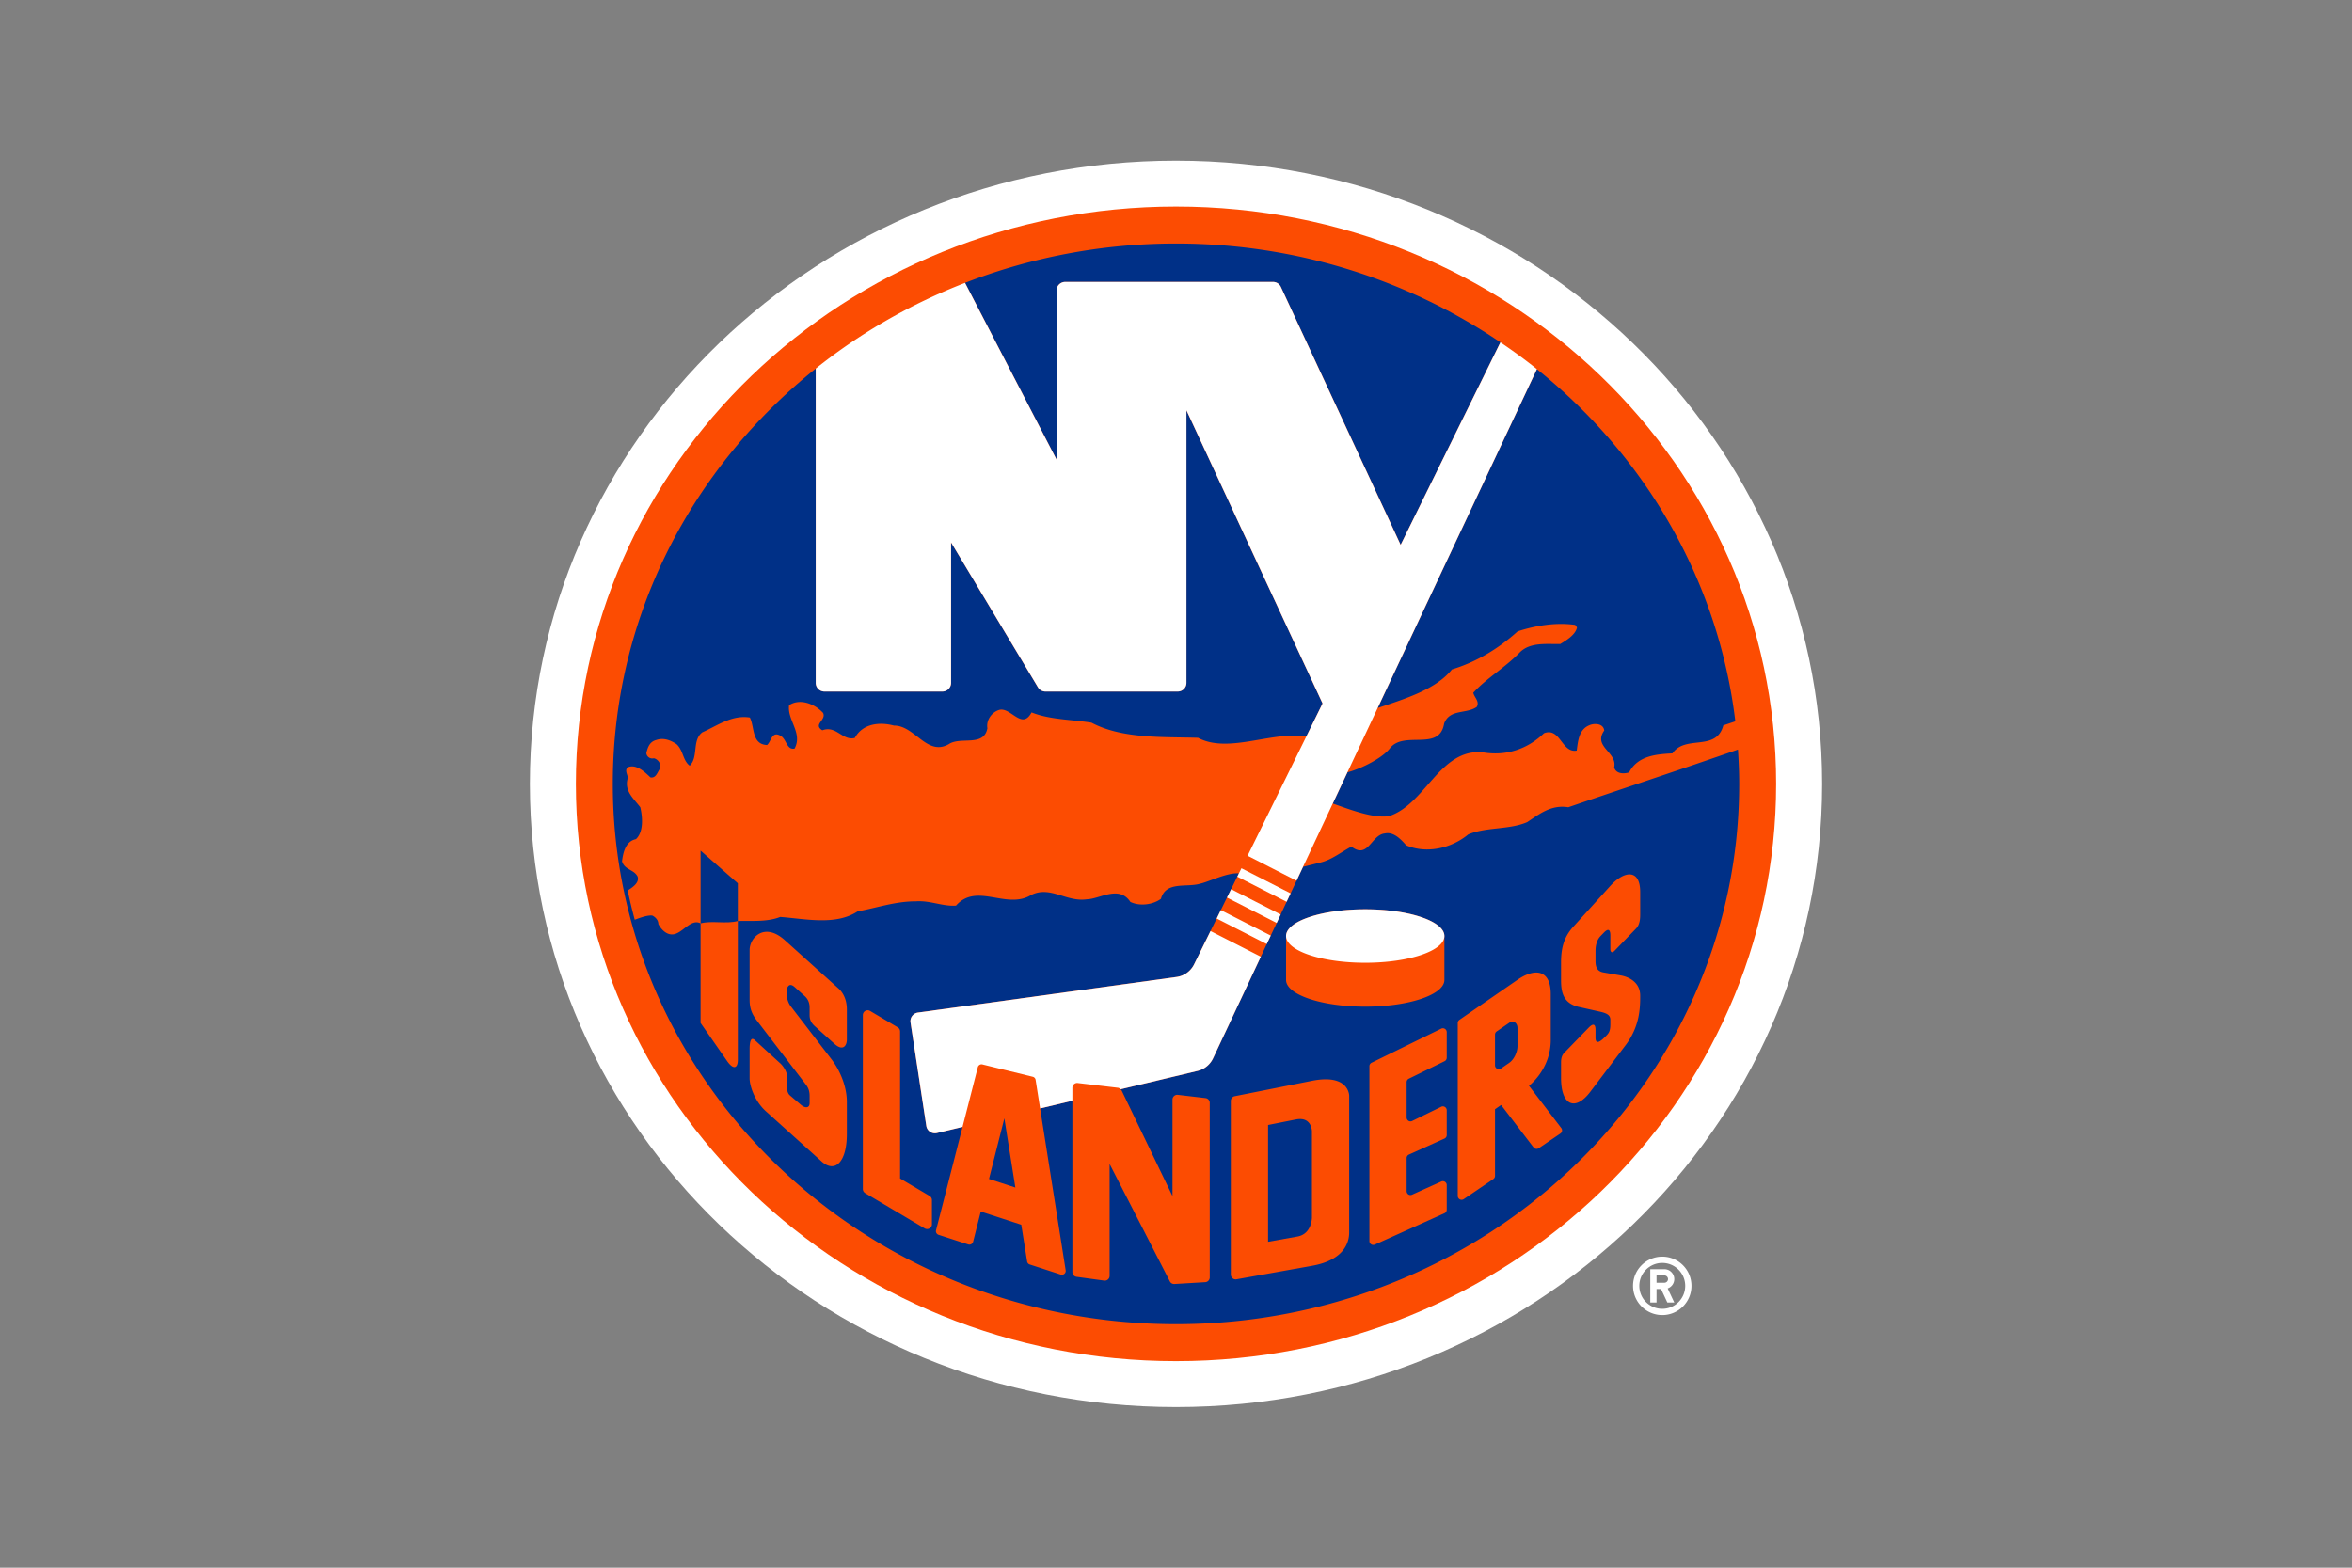
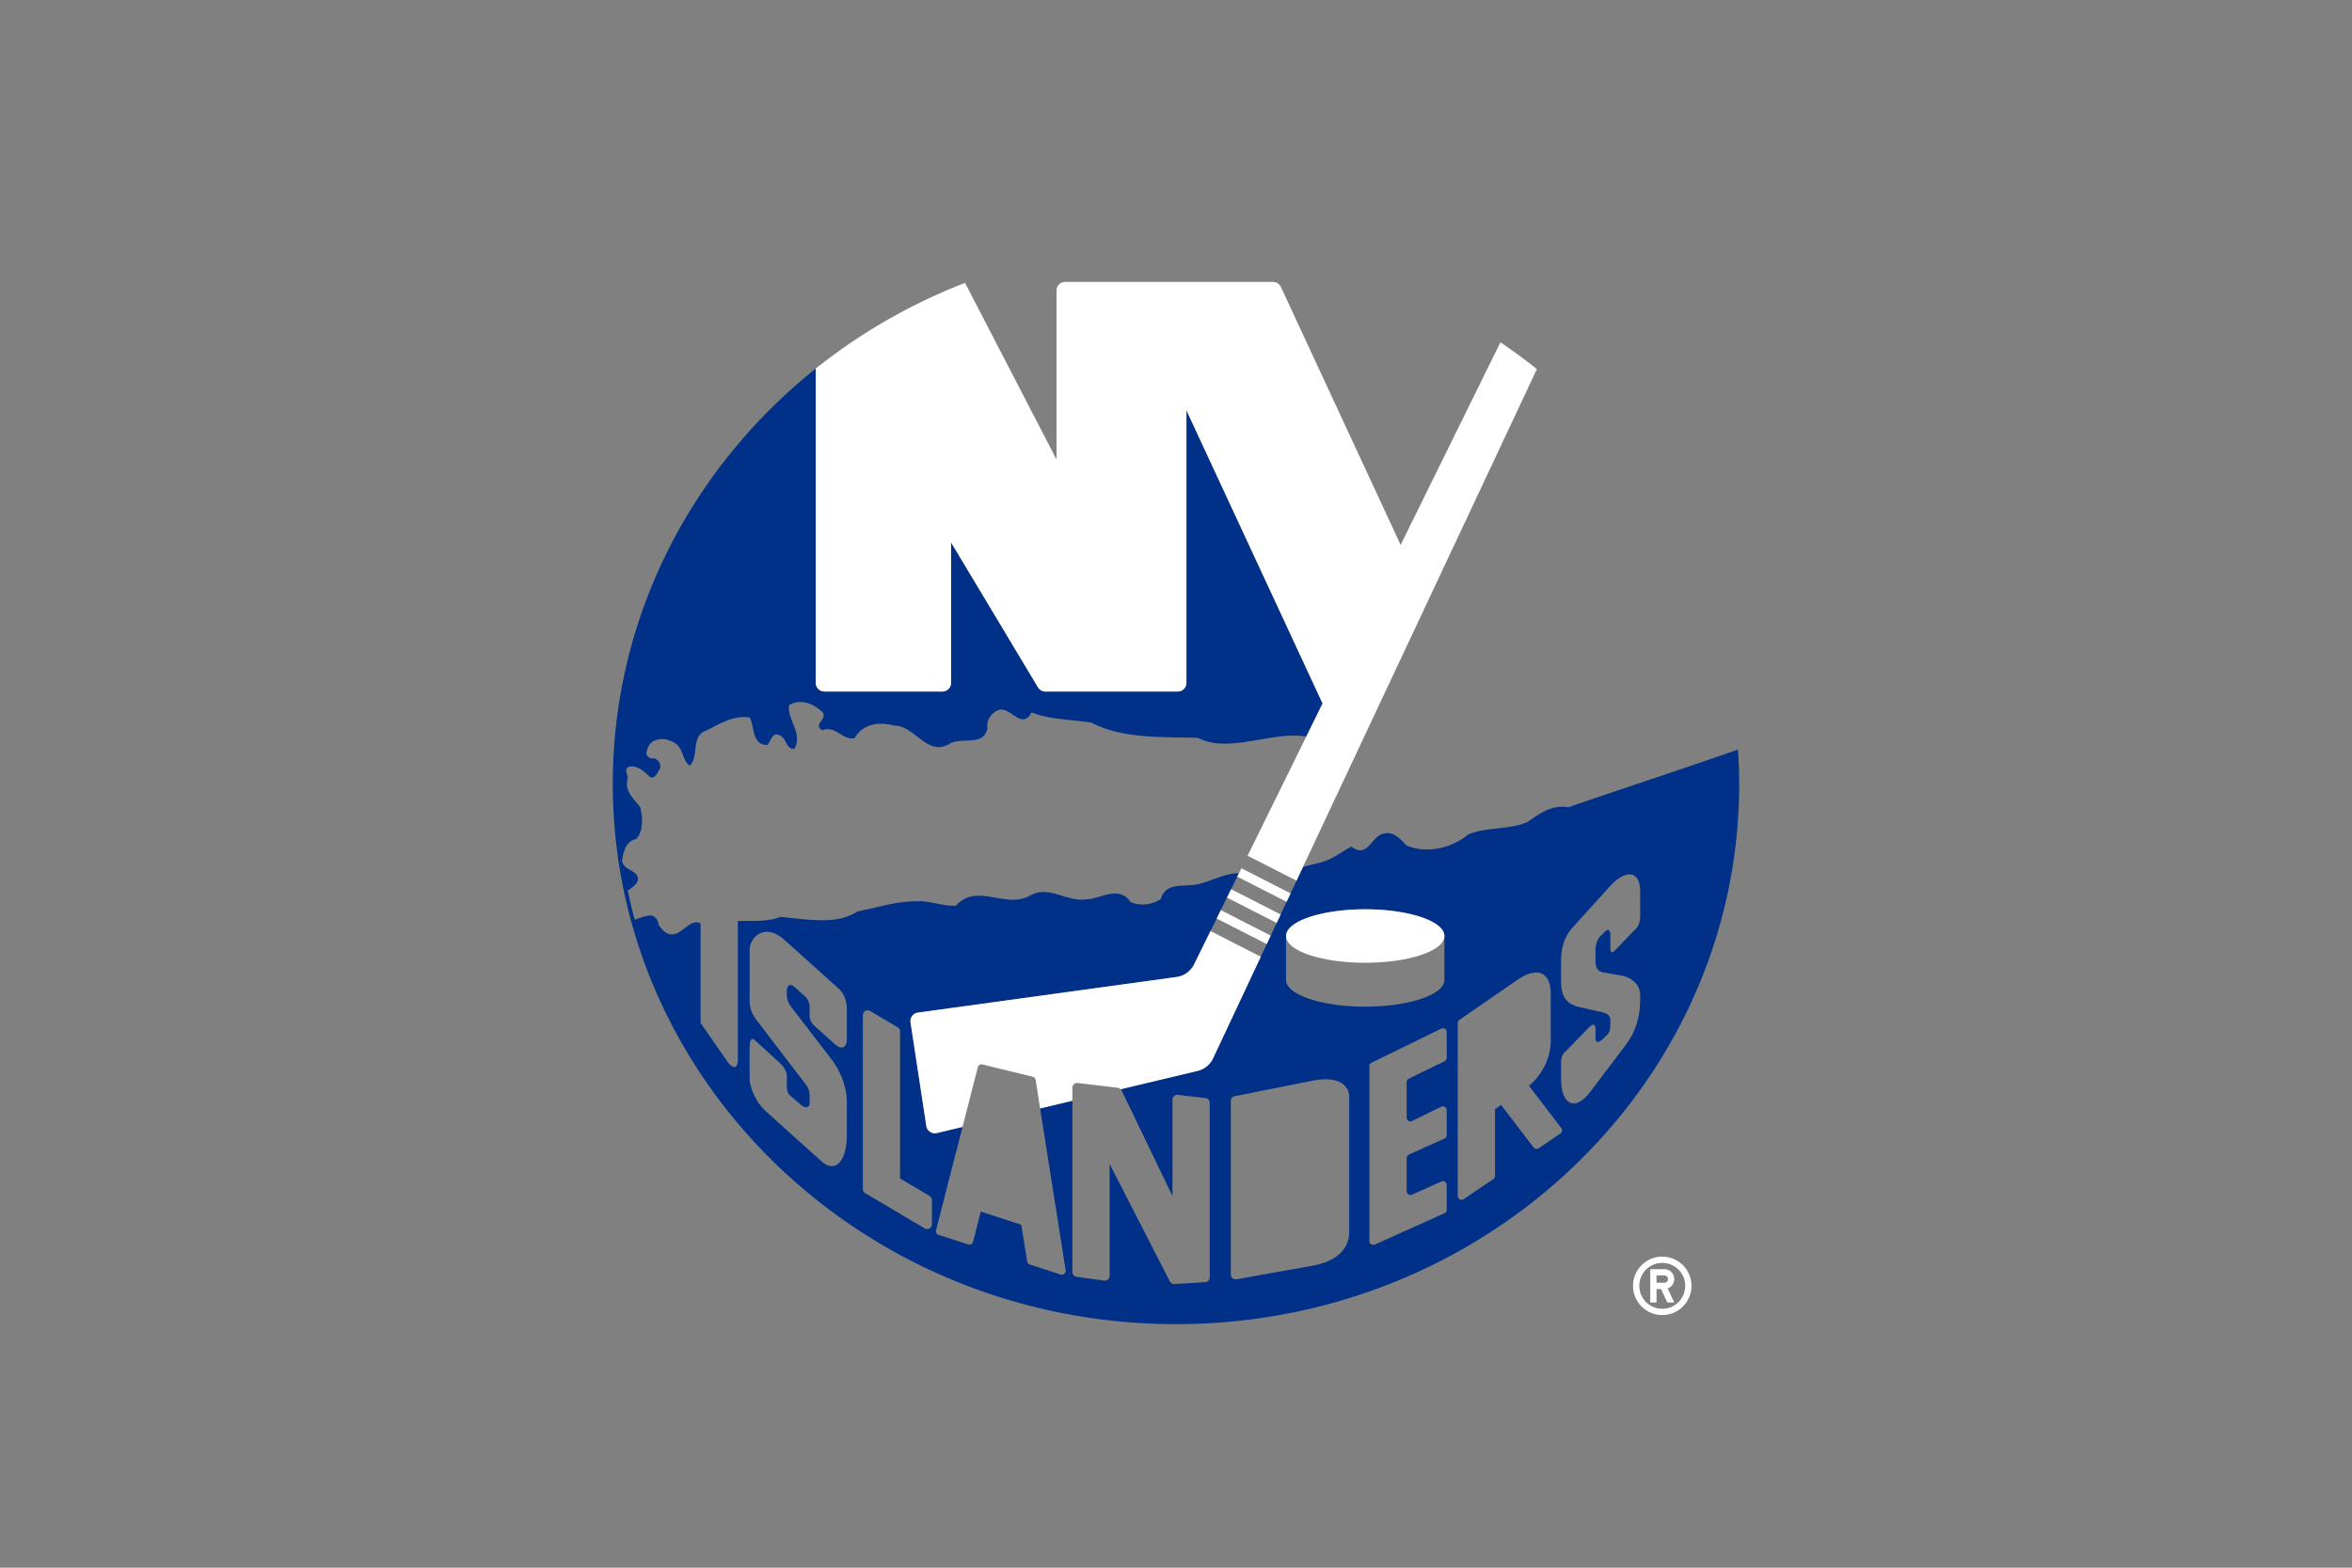
<svg xmlns="http://www.w3.org/2000/svg" viewBox="0 0 960 640">
  <rect x="0" y="0" width="960" height="640" fill="#808080" stroke="none" />
  <path fill="#fff" d="M678.476 513.016c-6.585 0-11.931 5.337-11.931 11.926 0 6.582 5.346 11.927 11.931 11.927s11.921-5.345 11.921-11.927c0-6.589-5.337-11.926-11.921-11.926m0 21.294a9.37 9.37 0 0 1-8.657-5.78 9.4 9.4 0 0 1-.711-3.588 9.356 9.356 0 0 1 9.368-9.36 9.36 9.36 0 0 1 9.366 9.36 9.36 9.36 0 0 1-9.366 9.368m4.9-12.132a4.054 4.054 0 0 0-2.499-3.734 4.1 4.1 0 0 0-1.548-.306h-5.747v13.612h2.555v-5.528h1.833l2.581 5.528h2.825l-2.695-5.764a4.04 4.04 0 0 0 2.695-3.808m-4.047 1.489h-3.192v-2.98h3.192c.821 0 1.492.667 1.492 1.491a1.493 1.493 0 0 1-1.492 1.489" />
-   <path fill="#fff" d="M480.001 65.58c-145.655 0-263.721 113.91-263.721 254.425S334.347 574.42 480.002 574.42 743.72 460.514 743.72 320.005 625.649 65.581 480 65.581z" />
-   <path fill="#fc4c02" d="M480.001 84.326c-135.286 0-244.949 105.516-244.949 235.68s109.663 235.671 244.95 235.671S724.948 450.16 724.948 320.005 615.277 84.325 480.001 84.325" />
-   <path fill="#003087" d="M301.154 375.996v-15.385l-15.201-13.35v29.695c4.637-1.238 10.351.345 15.201-.96" />
  <path fill="#003087" d="M709.369 306.007c-21.571 7.567-48.43 16.393-69.247 23.544-7.009-1.14-11.804 2.784-16.778 6.075-7.417 3.205-16.763 1.92-24.08 5.033-6.822 5.64-16.923 8.021-25.297 4.448-2.25-2.564-5.211-5.669-8.752-4.856-5.565.552-6.728 10.64-13.616 5.382-4.251 2.24-7.97 5.352-12.667 6.486l-7.074 1.751-2.661 5.673-2.427 5.156-1.624 3.462-2.422 5.156-1.624 3.467-2.432 5.156-1.63 3.465-2.417 5.16-19.481 41.474a9.42 9.42 0 0 1-6.35 5.16l-31.403 7.483c.147.15.307.284.402.474l20.78 43.148V448.91a1.955 1.955 0 0 1 2.192-1.95l11.277 1.33a1.953 1.953 0 0 1 1.732 1.945v71.25a1.957 1.957 0 0 1-1.848 1.954l-12.572.75a1.96 1.96 0 0 1-1.86-1.066l-24.586-47.94v45.666a1.97 1.97 0 0 1-1.4 1.883 1.9 1.9 0 0 1-.826.065l-11.276-1.545a1.96 1.96 0 0 1-1.696-1.95V449.37l-13.166 3.139 10.43 66.085a1.56 1.56 0 0 1-.53 1.428 1.56 1.56 0 0 1-1.51.303l-12.637-4.113a1.554 1.554 0 0 1-1.062-1.249l-2.384-14.975-16.538-5.39-3.117 12.333a1.62 1.62 0 0 1-.763.988 1.6 1.6 0 0 1-1.243.119l-12.091-3.926a1.56 1.56 0 0 1-1.036-1.88l10.81-42.175-10.473 2.5a3.55 3.55 0 0 1-4.315-2.912l-6.436-42.234a3.533 3.533 0 0 1 3.01-4.03l105.57-14.534a9.4 9.4 0 0 0 7.17-5.173l6.69-13.585 2.519-5.11 1.689-3.432 2.512-5.114 1.693-3.425 2.51-5.111.677-1.368c-4.911-.31-12.12 3.4-15.79 4.224-5.576 1.69-14.015-1.163-16.048 6.193-3.262 2.419-8.644 3.113-12.48 1.252-4.543-6.972-12.475-1.162-17.728-1.073-8.363 1.272-15.01-5.702-22.81-1.72-10.087 6.079-22.128-5.288-30.618 4.307-5.41.41-10.487-2.153-16.302-1.748-8.524-.026-15.88 2.655-23.822 4.078-8.973 5.905-21.306 3.054-31.644 2.292-5.202 2.1-11.644 1.517-17.288 1.662v56.695c0 3.35-1.73 4.288-4.428.403l-10.774-15.48v-40.66c-3.52-1.826-6.48 2.677-9.74 4.072-3.26 1.545-6.124-1.134-7.501-3.808 0-1.43-.997-2.71-2.421-3.433-1.691-.268-4.636.702-7.21 1.695a205 205 0 0 1-2.878-11.964c2.167-1.362 4.81-3.197 4.05-5.64-1.437-2.965-5.357-2.682-6.364-6.255.426-3.55 1.467-8.205 5.69-9.046 3.13-2.963 2.728-8.926 1.76-13.024-2.828-3.694-6.654-6.696-5.104-11.923 0-1.403-1.433-3.118.012-4.401 3.42-1.394 6.815 1.835 9.23 4.133 2.267.465 2.854-2.127 3.808-3.402.852-1.807-.562-3.957-2.392-4.394-1.557.408-3.006-.722-3.07-2.145.572-2.39 1.367-4.661 4.098-5.328 2.944-1.023 5.815.112 8.202 1.687 2.82 2.558 2.527 6.665 5.38 8.808 3.667-3.397.874-10.354 5.147-13.603 6.094-2.682 12.017-7.217 19.413-6.06 1.995 3.846.657 10.948 7.03 11.234 1.746-1.544 1.885-5.532 5.15-3.957 2.86 1.165 2.677 6.107 6.076 5.408 3.434-6.37-3.081-11.634-2.245-17.712 4.57-2.994 10.632-.413 13.879 3.139 1.454 2.968-4.251 4.656-.308 7.104 5.687-2.13 8.237 4.412 13.25 3.136 3.226-5.933 10.162-6.641 15.962-5.063 8.528-.114 13.474 12.66 22.386 7.598 4.86-3.266 14.303 1.275 15.78-6.497-.581-3.394 1.835-6.541 4.719-7.466 4.793-1.462 9.304 8.483 13.306.988 7.46 2.997 16.258 2.874 24.466 4.188 12.627 6.692 29.234 5.75 43.487 6.192 12.39 6.583 30.005-2.803 44.187-.55l6.633-13.482-55.565-119.68V278.78a3.54 3.54 0 0 1-3.531 3.533h-54.032a3.53 3.53 0 0 1-3.03-1.714l-35.474-59.165v57.346a3.534 3.534 0 0 1-3.53 3.533h-48.167a3.54 3.54 0 0 1-2.5-1.034 3.53 3.53 0 0 1-1.034-2.5V150.47c-50.612 40.465-82.836 101.38-82.836 169.536 0 121.818 102.91 220.57 229.879 220.57s229.875-98.753 229.875-220.57c0-4.706-.202-9.366-.507-13.998ZM345.654 424.352c0 2.656-1.656 4.86-5.043 1.806l-8-7.193c-1.693-1.536-2.156-2.889-2.156-4.674v-3.077c0-1.835-.73-3.375-1.829-4.408l-4.262-3.83c-2.619-2.362-3.205.91-3.205.91v2.257c0 2.553 1.497 4.541 1.497 4.541l16.728 21.763c3.387 4.417 6.27 10.955 6.27 17.431v13.055c0 11.37-4.772 16.161-10.292 11.238l-22.731-20.473c-4.64-4.182-6.671-10.404-6.671-13.49v-11.846c0-3.868.758-5.072 2.261-3.626l9.928 9.073c1.512 1.222 3.01 3.728 3.01 5.151v2.618c0 2.103-.155 4.535 1.381 5.713l4.295 3.67c1.583 1.425 3.621 1.636 3.621-.676v-2.875c0-1.768-.421-3.219-1.543-4.67l-19.869-25.947c-1.766-2.308-3.083-4.616-3.083-8.536v-20.422c0-4.912 5.92-11.624 14.418-3.97l21.95 19.757c1.372 1.238 3.325 3.946 3.325 8.457zm34.725 75.448a1.97 1.97 0 0 1-.992 1.7 1.98 1.98 0 0 1-1.974-.014l-24.271-14.394a1.97 1.97 0 0 1-.96-1.694v-70.997c0-.708.376-1.352.989-1.7a1.95 1.95 0 0 1 1.974.015l11.271 6.683a1.96 1.96 0 0 1 .962 1.685v60.02l12.041 7.131a1.98 1.98 0 0 1 .96 1.697zm170.308 3.153c0 1.948 0 11.098-15.202 13.808l-30.802 5.505a1.98 1.98 0 0 1-1.606-.43 1.977 1.977 0 0 1-.704-1.501v-70.886c0-.946.662-1.745 1.582-1.93l31.53-6.28c15.202-3.024 15.202 6.081 15.202 6.081zM524.922 400.05v-17.922c0-6.03 14.467-10.918 32.314-10.918s32.316 4.889 32.316 10.917v17.922c0 6.031-14.47 10.913-32.316 10.913s-32.314-4.882-32.314-10.913m65.584 31.77a1.57 1.57 0 0 1-.882 1.408l-14.61 7.151a1.55 1.55 0 0 0-.873 1.41v14.435a1.57 1.57 0 0 0 1.484 1.566c.266.013.53-.04.769-.159l11.846-5.795a1.56 1.56 0 0 1 1.52.074c.465.291.747.792.747 1.338v10.141c0 .622-.366 1.183-.931 1.43l-14.512 6.538a1.55 1.55 0 0 0-.923 1.433v13.508c0 .526.27 1.023.715 1.315a1.54 1.54 0 0 0 1.496.11l11.938-5.376a1.56 1.56 0 0 1 1.496.126c.447.286.72.778.72 1.315v10.082c0 .62-.366 1.18-.93 1.43l-28.42 12.796a1.57 1.57 0 0 1-1.499-.112 1.57 1.57 0 0 1-.716-1.324v-71.395c0-.596.334-1.138.877-1.406l28.422-13.913a1.57 1.57 0 0 1 1.523.08 1.58 1.58 0 0 1 .743 1.332zm46.385 30.94-8.833 5.995a1.565 1.565 0 0 1-2.128-.348l-13.229-17.304-2.493 1.73v27.215c0 .52-.262 1.008-.691 1.302l-12.061 8.182a1.563 1.563 0 0 1-2.228-.488 1.6 1.6 0 0 1-.226-.807v-70.593c0-.52.252-1.002.681-1.296l23.698-16.353c7.243-4.993 13.582-4.07 13.582 5.844v18.712c0 12.078-8.891 18.709-8.891 18.709l13.176 17.252a1.55 1.55 0 0 1 .085 1.795 1.6 1.6 0 0 1-.442.455zm32.576-89.305c0 1.642-.165 4.05-1.671 5.599l-8.857 9.16c-1.021 1.055-1.654.379-1.654-.757v-5.563c0-2.745-1.07-2.751-2.564-1.23l-1.417 1.459c-2.069 2.142-2.069 5.22-2.069 6.38v3.87c0 2.419.684 4.17 3.215 4.614l7.062 1.23c3.344.584 7.955 2.809 7.955 8.219 0 4.524 0 12.383-5.943 20.239l-14.474 19.113c-6.002 7.9-11.888 5.68-11.888-5.71v-6.347c0-2.02.521-3.25 1.672-4.298l9.653-9.935c1.654-1.67 2.748-1.672 2.748.948v3.14c0 3.683 2.87.74 4.115-.495 1.248-1.243 1.935-1.974 1.935-4.935v-1.837c0-1.946-1.512-2.695-4.214-3.3l-8.369-1.88c-6.52-1.368-7.54-5.879-7.54-10.916v-7.185c0-5.4.885-10.08 4.808-14.494l15.315-16.892c5.587-6.18 12.182-7.098 12.182 2.52z" />
-   <path fill="#003087" d="m414.43 484.805-4.488-28.255-6.273 24.751zm201.399-67.14-4.948 3.411a1.58 1.58 0 0 0-.673 1.294v12.546c0 .578.318 1.12.831 1.388a1.58 1.58 0 0 0 1.622-.095l3.413-2.363c1.824-1.254 3.308-4.238 3.308-6.794v-7.314c0-2.106-1.576-3.44-3.553-2.074m-86.953 39.355-11.297 2.251v47.684l11.993-2.143c5.913-1.062 5.913-7.748 5.913-7.748v-35.213s0-6.15-6.609-4.83m-97.641-338.385a3.54 3.54 0 0 1 3.538-3.538h84.836a3.53 3.53 0 0 1 3.204 2.05l48.88 105.296 40.723-82.692c-37.439-25.376-83.096-40.33-132.415-40.33-30.452 0-59.502 5.737-86.104 16.056l37.338 72.118zm161.39 154.656c9.733-2.962 18.675-8.202 26.806-15.53 7.259-2.386 15.709-3.782 23.512-2.647l.728 1.018c-.547 2.968-4.272 5.24-6.833 6.783-5.513.11-12.188-.849-16.458 3.37-5.96 6.221-13.47 10.44-19.045 16.522.437 1.974 2.692 3.548 1.417 5.783-4.254 3.002-11.055.734-13.316 6.804-1.882 11.642-16.465 2.624-22.174 10.153-2.783 3.655-11.046 8.093-17.291 9.747l-5.981 12.727c6.951 2.461 16.553 6.157 22.933 5.158 14.892-4.769 20.631-27.432 38.038-26.088 9.798 1.72 18.44-1.248 25.262-7.76 6.671-2.533 7.19 8.223 13.335 7.092.533-3.93.877-8.78 5.384-10.445 2.135-.839 5.563-.552 5.842 2.271-4.709 6.66 5.505 8.816 4.056 15.07.823 2.677 3.936 2.677 6.092 2.006 3.56-6.804 10.935-7.39 17.698-7.77 5.301-7.765 17.857-.519 20.767-11.43l4.901-1.654c-6.927-57.613-36.947-108.454-80.998-143.783l-65.001 138.365c9.877-3.39 23.683-7.335 30.326-15.762" />
  <path fill="#fff" d="M487.394 393.675a9.4 9.4 0 0 1-7.169 5.173l-105.57 14.534a3.53 3.53 0 0 0-2.944 2.642 3.5 3.5 0 0 0-.066 1.389l6.436 42.233a3.53 3.53 0 0 0 2.866 2.948c.48.088.973.076 1.448-.035l10.475-2.501 6.241-24.368a1.56 1.56 0 0 1 1.895-1.131l20.522 5.019a1.55 1.55 0 0 1 1.173 1.273l1.838 11.659 13.166-3.14v-5.288a1.95 1.95 0 0 1 2.196-1.948l16.35 1.935c.457.04.828.297 1.135.615l31.405-7.485a9.428 9.428 0 0 0 6.349-5.159l19.481-41.475-20.536-10.475zm9.21-18.697 20.433 10.427 1.63-3.465-20.375-10.393zM526.77 364.7l-20.068-10.24-1.017 2.072-.676 1.368 20.136 10.263zm-25.965 1.735 20.294 10.35 1.625-3.467-20.226-10.309zm70.887-143.99-48.879-105.297a3.54 3.54 0 0 0-3.204-2.05h-84.835a3.53 3.53 0 0 0-2.502 1.035 3.55 3.55 0 0 0-1.037 2.503v68.96l-37.338-72.117c-22.252 8.636-42.78 20.475-60.939 34.992v128.31a3.53 3.53 0 0 0 1.035 2.5 3.53 3.53 0 0 0 2.499 1.033h48.167a3.533 3.533 0 0 0 3.53-3.533v-57.346l35.474 59.165a3.53 3.53 0 0 0 3.029 1.714h54.033a3.535 3.535 0 0 0 3.53-3.533V167.504l55.566 119.68-6.634 13.481-23.971 48.683 19.98 10.195 2.661-5.673 12.133-25.849 5.981-12.727 12.328-26.24L627.3 150.687c-4.798-3.846-9.769-7.472-14.884-10.937zM557.235 393.042c17.848 0 32.316-4.887 32.316-10.916s-14.468-10.917-32.316-10.917-32.315 4.888-32.315 10.917 14.468 10.916 32.315 10.916" />
</svg>